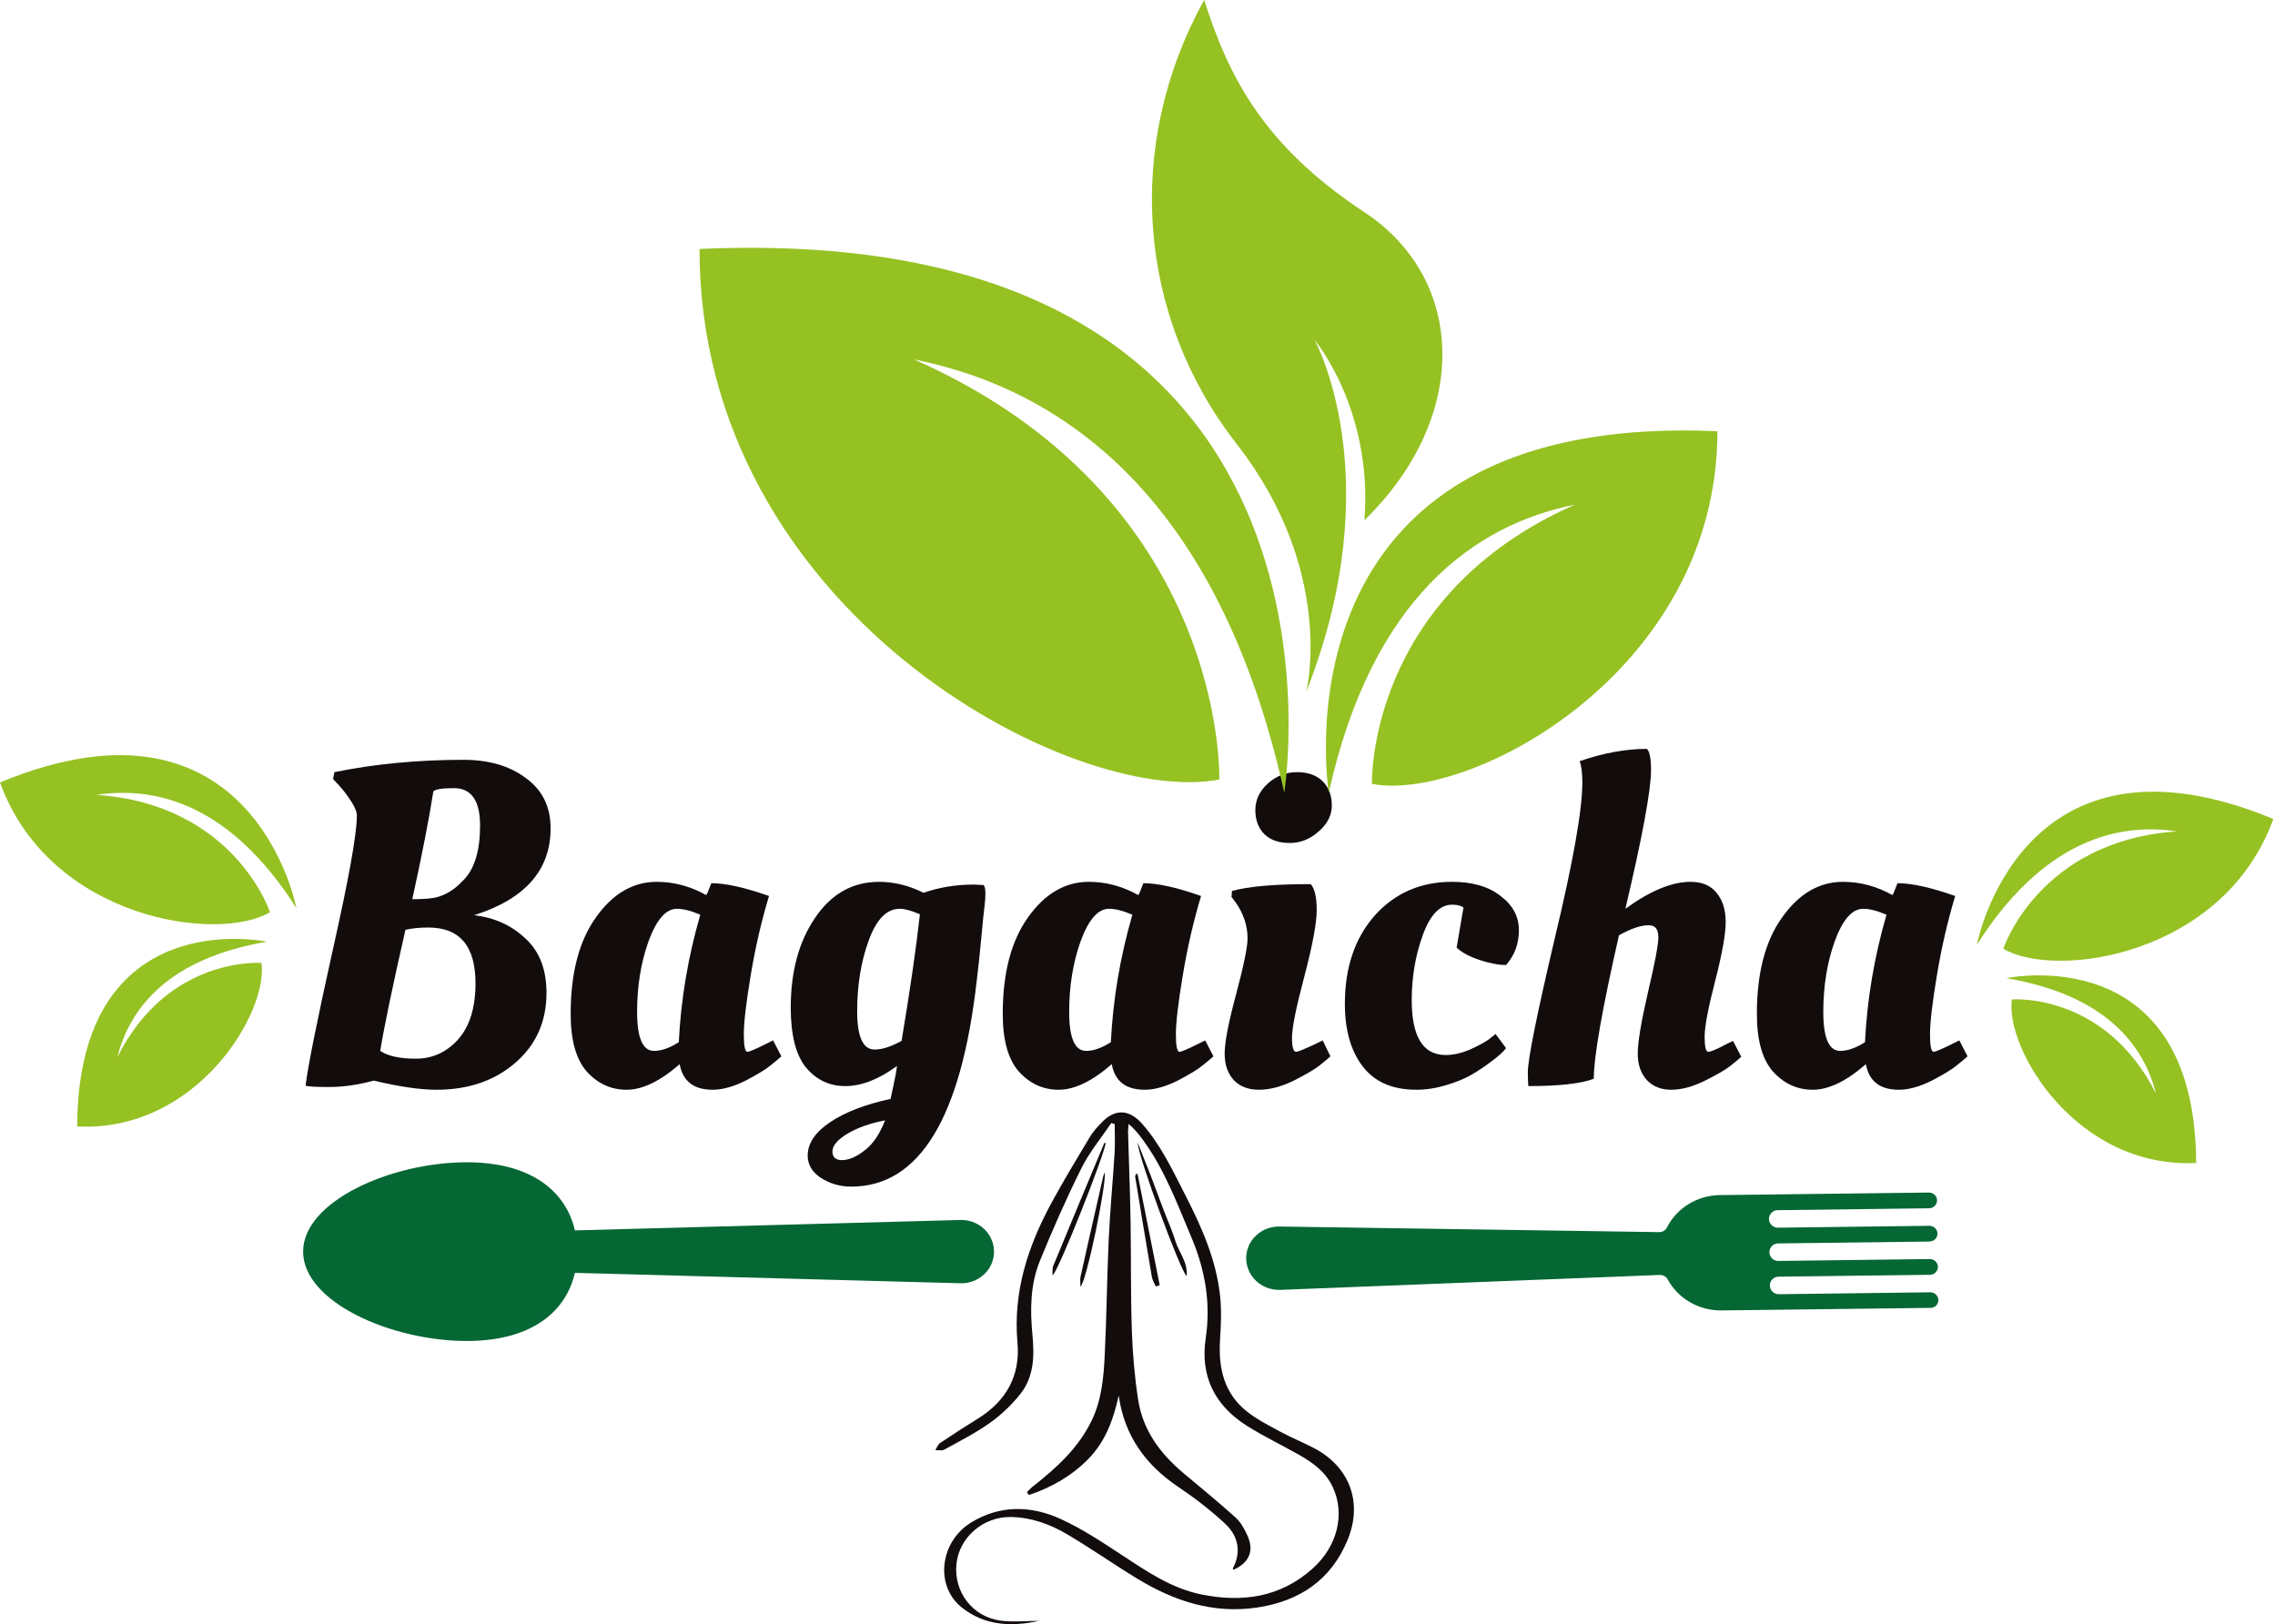
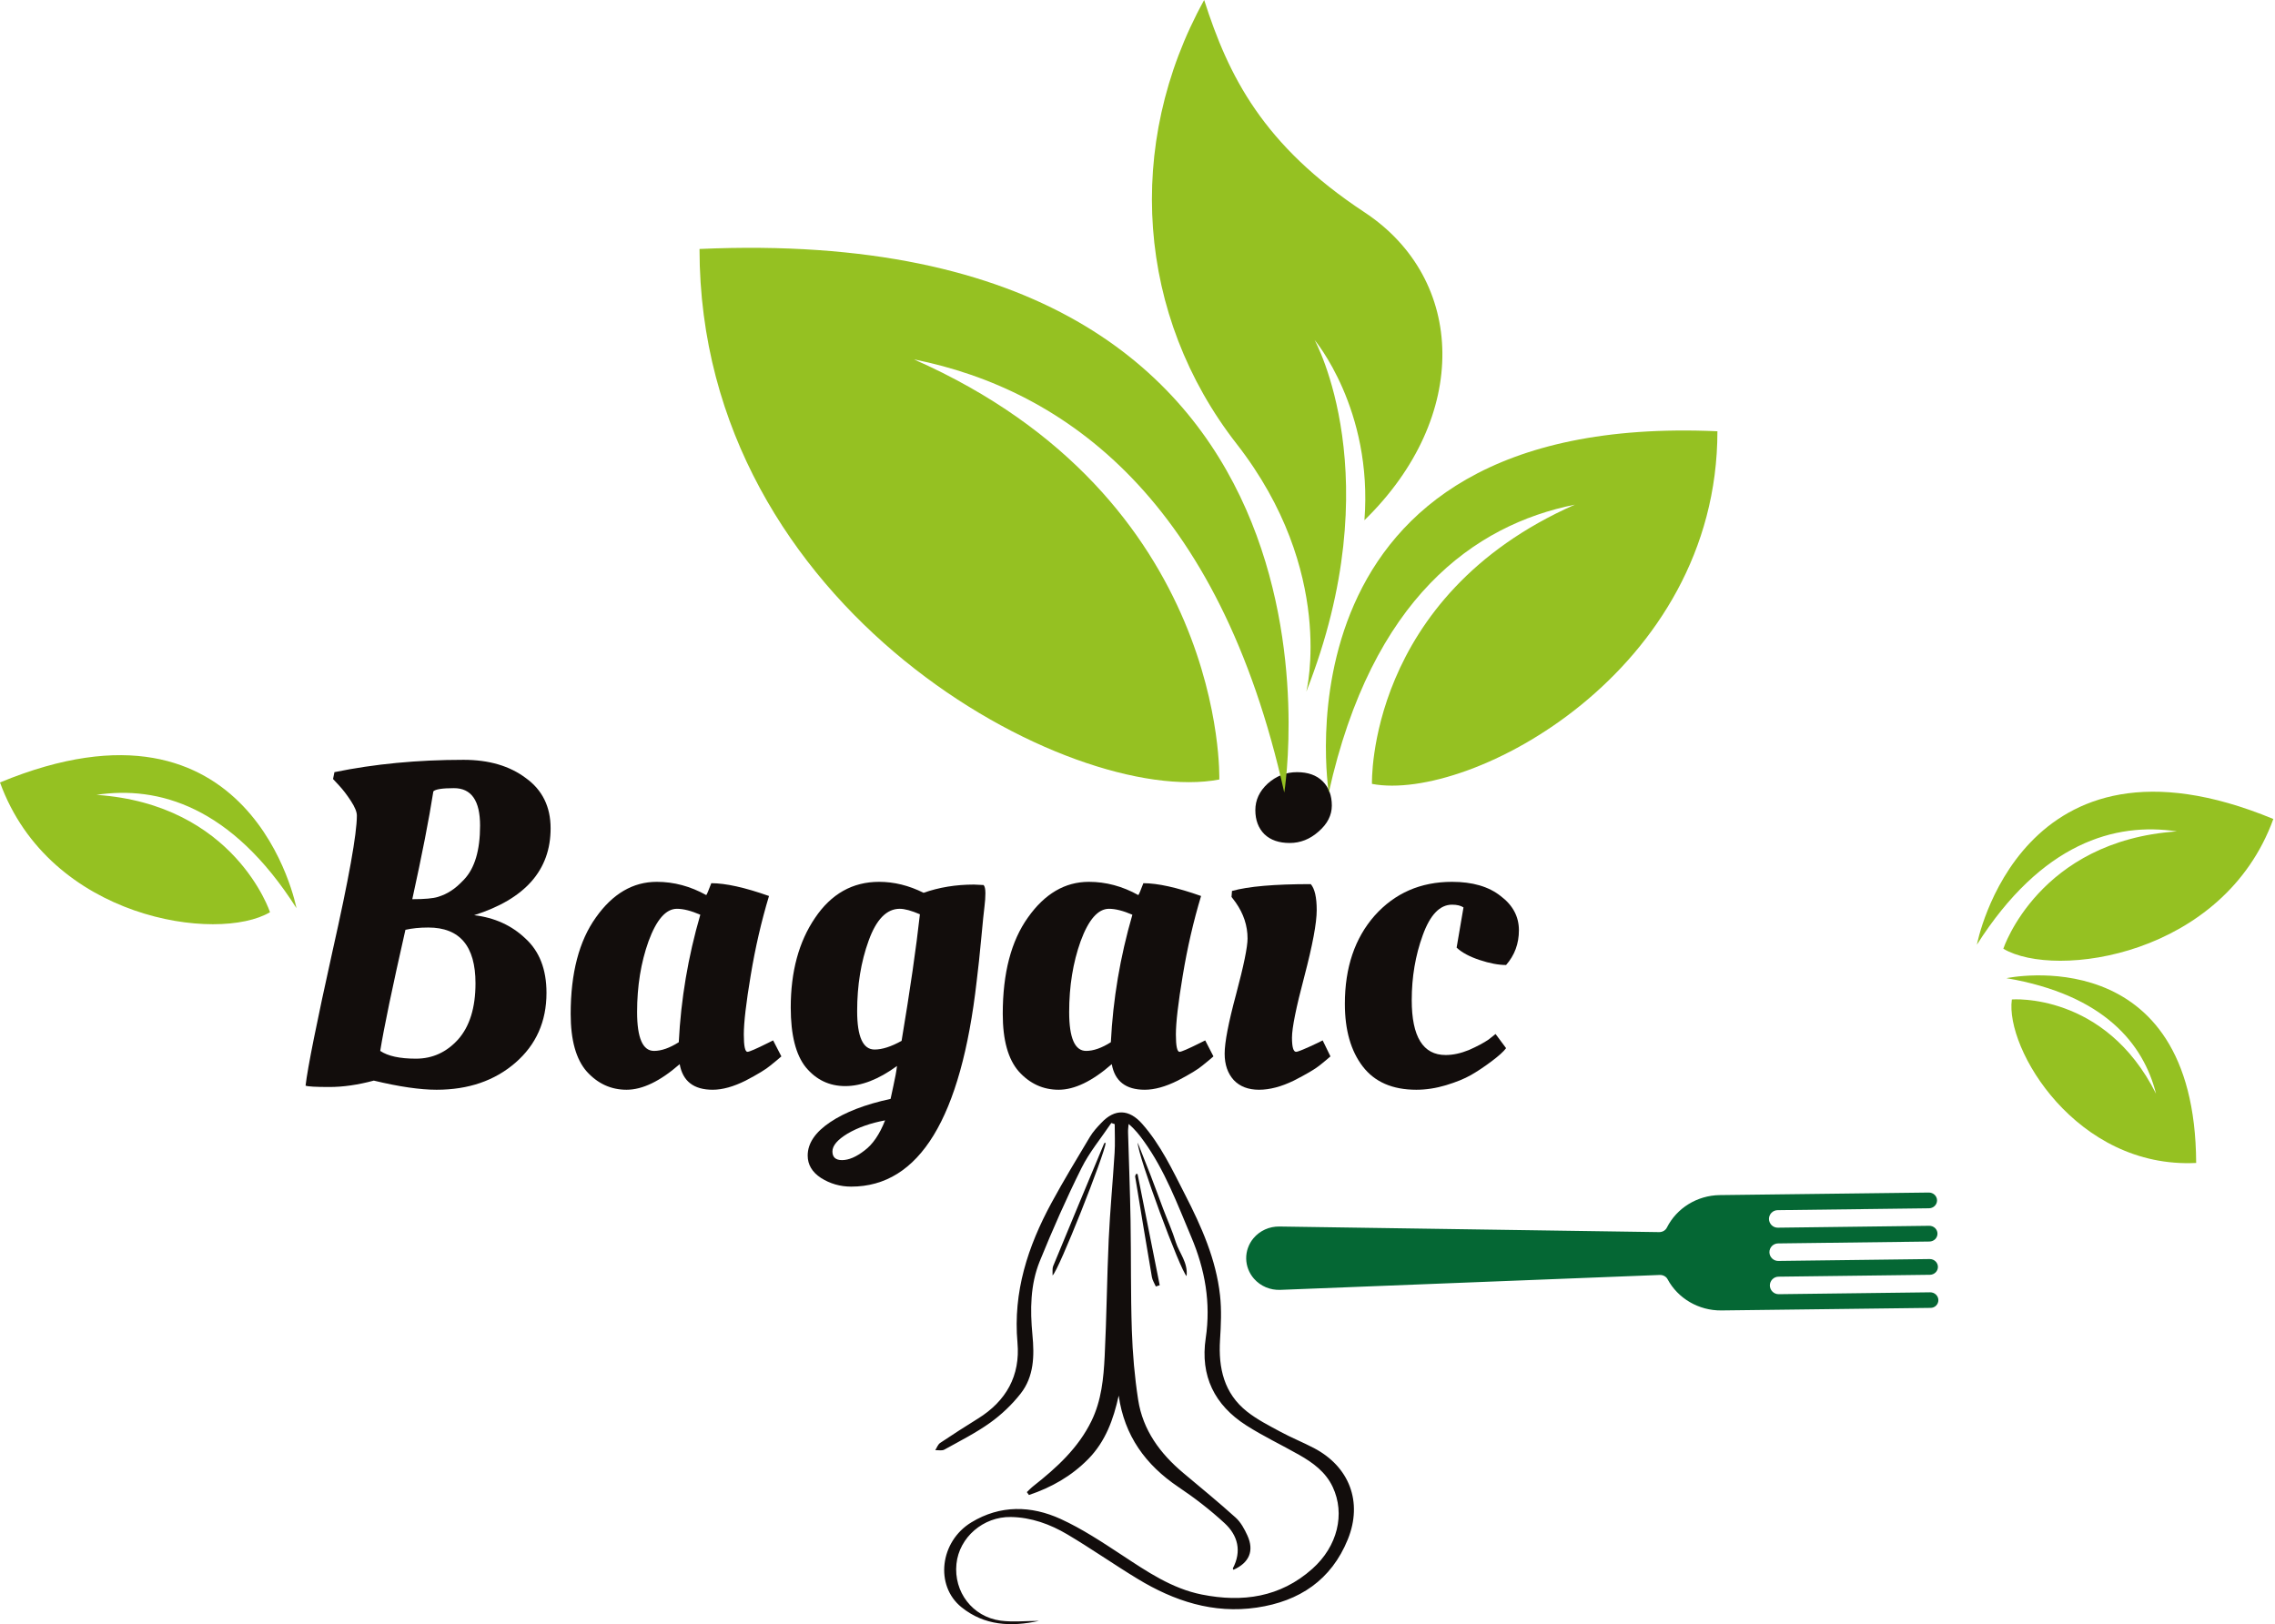
<svg xmlns="http://www.w3.org/2000/svg" width="1221" height="872" viewBox="0 0 1221 872" fill="none">
  <path d="M557.685 870.115C542.542 873.417 528.262 872.674 516.004 862.766C501.635 851.162 504.431 827.478 521.359 817.213C536.83 807.811 553.401 808.168 569.288 815.428C580.801 820.694 591.541 827.835 602.192 834.827C615.639 843.664 628.908 852.768 645.033 855.982C666.84 860.326 687.13 857.499 704.326 842.176C717.893 830.096 722.058 812.69 715.274 798.23C711.466 790.137 704.654 785.198 697.216 780.973C687.785 775.617 677.937 770.976 668.834 765.144C651.846 754.284 644.081 738.604 647.116 718.371C649.942 699.388 646.759 681.507 639.321 663.952C631.853 646.278 625.219 628.307 613.884 612.567C611.564 609.354 609.154 606.23 605.732 603.374C605.613 604.921 605.375 606.438 605.435 607.985C605.881 623.725 606.506 639.494 606.774 655.234C607.101 674.872 606.803 694.509 607.458 714.146C607.874 726.583 608.946 739.11 610.85 751.398C613.349 767.703 622.631 780.289 635.096 790.732C644.527 798.647 654.048 806.442 663.181 814.684C665.948 817.183 667.911 820.843 669.488 824.294C673.237 832.536 670.47 838.903 662.021 842.682C661.902 842.444 661.604 842.087 661.664 841.938C666.543 832.685 664.371 824.235 657.231 817.659C649.525 810.548 641.136 804.062 632.419 798.23C614.806 786.358 603.471 770.738 600.407 749.196C597.61 761.901 593.386 773.743 584.074 783.234C574.97 792.488 564.2 798.528 552.241 802.544C551.854 802.038 551.497 801.503 551.11 800.997C552.27 799.896 553.371 798.706 554.65 797.724C567.116 787.906 578.689 777.373 585.799 762.794C591.155 751.814 592.285 739.943 592.88 728.101C593.921 707.154 594.1 686.178 595.052 665.231C595.766 649.789 597.253 634.377 598.205 618.935C598.533 613.787 598.265 608.64 598.265 603.463C597.67 603.255 597.075 603.046 596.45 602.838C591.036 610.872 584.699 618.459 580.415 627.087C572.293 643.392 564.914 660.144 558.042 677.044C552.925 689.659 552.836 703.167 554.115 716.646C555.186 727.803 554.978 738.991 547.719 748.184C543.107 754.046 537.484 759.402 531.415 763.746C523.71 769.25 515.171 773.564 506.841 778.176C505.562 778.89 503.598 778.414 501.962 778.474C502.825 777.135 503.39 775.379 504.61 774.576C511.274 770.113 518.027 765.769 524.84 761.544C540.013 752.142 547.659 738.514 546.082 720.781C543.643 693.527 551.675 669.07 564.349 645.683C570.865 633.693 577.945 621.999 584.966 610.276C586.632 607.509 588.893 605.04 591.155 602.689C598.354 595.072 606.03 595.37 613.021 603.314C622.988 614.62 629.265 628.099 636.048 641.339C644.855 658.477 652.649 676.002 654.791 695.342C655.684 703.256 655.297 711.379 654.791 719.383C653.869 734.438 656.933 747.976 669.25 757.735C674.665 762.02 680.972 765.233 687.101 768.536C692.961 771.72 699.209 774.219 705.129 777.313C724.229 787.281 731.489 806.293 723.396 826.317C714.531 848.186 697.394 859.612 674.546 862.974C651.162 866.425 630.128 859.463 610.463 847.502C597.789 839.796 585.591 831.257 572.858 823.699C563.605 818.225 553.55 814.535 542.512 814.356C527.786 814.089 514.784 825.246 513.327 839.558C511.809 854.524 521.865 867.913 537.038 869.996C543.643 870.859 550.515 870.115 557.685 870.115Z" fill="#120D0C" />
  <path d="M593.446 613.49C592.91 619.47 568.158 682.28 564.915 684.66C565.004 682.607 564.706 681.001 565.212 679.721C574.286 657.674 583.479 635.686 592.642 613.698C592.732 613.609 592.97 613.609 593.446 613.49Z" fill="#120D0C" />
  <path d="M636.851 685.017C633.579 682.339 610.492 619.976 610.611 613.4C612.872 619.143 615.193 624.885 617.424 630.657C619.775 636.757 622.006 642.886 624.297 648.986C626.558 654.936 629.206 660.798 631.08 666.868C632.924 672.67 637.625 677.668 636.851 685.017Z" fill="#120D0C" />
-   <path d="M592.91 629.378C593.921 635.775 583.033 688.291 579.879 690.73C579.879 688.529 579.581 686.833 579.938 685.285C583.925 667.344 588.031 649.403 592.106 631.461C592.166 631.074 592.374 630.688 592.91 629.378Z" fill="#120D0C" />
  <path d="M610.522 630.182C614.479 650.087 618.466 670.022 622.423 689.927C621.738 690.165 621.024 690.373 620.34 690.611C619.626 688.945 618.525 687.309 618.228 685.553C615.134 667.582 612.188 649.581 609.243 631.61C609.183 631.163 609.57 630.658 609.719 630.182C609.957 630.182 610.254 630.182 610.522 630.182Z" fill="#120D0C" />
  <path d="M1076.89 525.098C1076.89 525.098 1178.13 503.496 1178.69 624.296C1114.37 627.48 1076.05 562.974 1079.77 536.523C1079.77 536.523 1129.75 532.506 1157.15 587.134C1150.43 560.445 1129.46 534.083 1076.89 525.098Z" fill="#95C122" />
  <path d="M1061 507.127C1061 507.127 1084.38 383.441 1220.11 439.645C1193.42 513.256 1103.07 525.871 1075.19 509.299C1075.19 509.299 1094.2 451.368 1168.34 446.31C1135.23 441.282 1095.81 452.41 1061 507.127Z" fill="#95C122" />
-   <path d="M143.22 505.514C143.22 505.514 41.978 483.913 41.413 604.712C105.734 607.896 144.023 543.39 140.334 516.939C140.334 516.939 90.353 512.922 62.953 567.55C69.676 540.861 90.68 514.499 143.22 505.514Z" fill="#95C122" />
  <path d="M159.107 487.513C159.107 487.513 135.723 363.827 0 420.032C26.686 493.642 117.039 506.258 144.916 489.685C144.916 489.685 125.905 431.755 51.766 426.696C84.879 421.668 124.328 432.796 159.107 487.513Z" fill="#95C122" />
  <path d="M1040.33 697.901C1040.3 695.58 1038.31 693.705 1035.9 693.735L954.649 694.747C952.061 694.776 949.948 692.694 949.889 690.105C949.859 687.517 951.942 685.374 954.53 685.345L1035.78 684.333C1038.19 684.303 1040.12 682.399 1040.09 680.048C1040.06 677.728 1038.07 675.853 1035.66 675.883L954.411 676.894C951.822 676.924 949.71 674.842 949.651 672.253C949.621 669.664 951.703 667.522 954.292 667.492L1035.54 666.481C1037.95 666.451 1039.88 664.547 1039.85 662.196C1039.83 659.875 1037.83 658.001 1035.42 658.031L954.173 659.042C951.585 659.072 949.472 656.989 949.413 654.401C949.383 651.812 951.466 649.67 954.054 649.64L1035.3 648.629C1037.71 648.599 1039.65 646.695 1039.62 644.344C1039.59 642.023 1037.59 640.149 1035.18 640.179L923.024 641.547C910.767 641.696 899.818 648.629 894.612 659.013C893.838 660.56 892.172 661.452 890.447 661.423L686.684 658.418C681.24 658.328 676.153 660.649 672.731 664.725C670.173 667.79 668.774 671.688 668.834 675.645C668.893 679.602 670.381 683.44 673.029 686.445C676.569 690.462 681.716 692.634 687.16 692.426L890.774 684.422C892.5 684.363 894.195 685.196 894.999 686.713C900.473 696.948 911.629 703.613 923.887 703.465L1036.05 702.096C1038.43 702.155 1040.36 700.221 1040.33 697.901Z" fill="#056734" />
-   <path d="M162.685 671.896C162.685 698.912 209.87 719.859 250.479 719.859C267.824 719.859 281.807 716.021 292.101 708.463C300.58 702.245 306.202 693.586 308.553 683.292L515.409 688.885C520.854 689.034 525.971 686.802 529.452 682.756C532.07 679.721 533.498 675.853 533.498 671.896C533.498 667.939 532.07 664.1 529.452 661.036C525.971 656.989 520.854 654.758 515.409 654.907L308.553 660.5C306.202 650.206 300.55 641.577 292.101 635.329C281.807 627.771 267.794 623.933 250.479 623.933C209.899 623.933 162.685 644.88 162.685 671.896Z" fill="#056734" />
  <path d="M234.305 584.996C225.455 584.996 214.229 583.36 200.627 580.09C192.105 582.379 184.157 583.524 176.783 583.524C169.408 583.524 165.147 583.279 164 582.788C165.147 572.976 169.982 548.855 178.503 510.424C187.189 471.83 191.532 447.626 191.532 437.814C191.532 435.852 190.467 433.235 188.336 429.965C186.206 426.694 184.075 423.914 181.945 421.624L178.749 418.19L179.487 414.51C200.955 410.095 224.062 407.887 248.808 407.887C262.41 407.887 273.554 411.158 282.24 417.699C291.089 424.077 295.514 433.072 295.514 444.683C295.514 467.087 281.83 482.623 254.462 491.29C265.442 492.598 274.619 496.769 281.994 503.801C289.532 510.669 293.302 520.399 293.302 532.992C293.302 548.364 287.73 560.874 276.586 570.523C265.442 580.172 251.348 584.996 234.305 584.996ZM229.88 497.913C225.291 497.913 221.194 498.322 217.589 499.14C210.542 530.212 206.035 551.88 204.069 564.145C208.166 566.925 214.557 568.315 223.243 568.315C232.092 568.315 239.631 564.881 245.858 558.013C252.086 550.981 255.199 540.923 255.199 527.84C255.199 507.889 246.76 497.913 229.88 497.913ZM243.646 423.096C237.418 423.096 233.731 423.668 232.584 424.813C230.29 439.531 226.52 458.828 221.276 482.705C227.831 482.705 232.42 482.296 235.042 481.478C237.664 480.66 239.959 479.597 241.925 478.289C244.056 476.981 246.432 474.937 249.054 472.157C254.79 466.106 257.658 456.457 257.658 443.211C257.658 429.801 252.987 423.096 243.646 423.096Z" fill="#120D0C" />
  <path d="M379.049 480.497C379.377 480.17 380.278 478.044 381.753 474.119C389.455 474.119 399.78 476.408 412.726 480.987C408.629 494.561 405.352 508.788 402.893 523.67C400.435 538.388 399.206 548.936 399.206 555.314C399.206 561.529 399.862 564.636 401.173 564.636C402.156 564.636 405.761 563.082 411.989 559.975L414.939 558.503L419.363 567.089C417.888 568.397 415.922 570.032 413.464 571.995C411.169 573.957 406.745 576.656 400.189 580.09C393.634 583.36 387.734 584.996 382.49 584.996C372.33 584.996 366.43 580.417 364.791 571.259C354.303 580.417 344.798 584.996 336.276 584.996C327.918 584.996 320.789 581.725 314.89 575.184C309.154 568.642 306.286 558.34 306.286 544.276C306.286 522.362 310.793 505.109 319.806 492.517C328.819 479.761 339.718 473.383 352.5 473.383C361.677 473.383 370.527 475.754 379.049 480.497ZM351.025 564.145C354.958 564.145 359.383 562.592 364.3 559.484C365.447 536.426 369.298 513.613 375.853 491.045C370.937 488.919 366.758 487.856 363.316 487.856C357.417 487.856 352.336 493.661 348.075 505.272C343.978 516.72 341.93 529.394 341.93 543.294C341.93 557.195 344.962 564.145 351.025 564.145Z" fill="#120D0C" />
  <path d="M454.877 608.545C449.469 611.816 446.765 615.005 446.765 618.112C446.765 621.219 448.485 622.772 451.927 622.772C455.532 622.772 459.547 621.055 463.972 617.621C468.397 614.35 472.084 608.954 475.034 601.431C467.168 602.903 460.449 605.274 454.877 608.545ZM527.885 475.1C528.541 475.754 528.869 477.226 528.869 479.516C528.869 481.642 528.705 484.013 528.377 486.629C528.049 489.082 527.476 494.724 526.656 503.555C525.837 512.386 525.018 520.072 524.198 526.614C515.84 600.205 493.389 637 456.843 637C450.944 637 445.536 635.446 440.619 632.339C435.867 629.232 433.49 625.225 433.49 620.319C433.49 613.778 437.505 607.809 445.536 602.412C453.566 597.016 464.382 592.846 477.984 589.902C477.984 589.738 478.475 587.449 479.459 583.033C480.442 578.618 481.098 575.02 481.425 572.24C471.593 579.436 462.333 583.033 453.648 583.033C445.126 583.033 438.079 579.681 432.507 572.976C427.099 566.271 424.395 555.56 424.395 540.841C424.395 521.544 428.738 505.518 437.423 492.762C446.109 479.843 457.581 473.383 471.838 473.383C479.868 473.383 487.817 475.346 495.683 479.27C504.041 476.327 513.054 474.855 522.723 474.855L527.885 475.1ZM482.9 487.856C475.853 487.856 470.281 493.58 466.184 505.027C462.087 516.311 460.039 528.903 460.039 542.804C460.039 556.541 463.153 563.409 469.38 563.409C473.477 563.409 478.312 561.856 483.884 558.748C488.472 531.275 491.75 508.625 493.716 490.8C489.128 488.837 485.522 487.856 482.9 487.856Z" fill="#120D0C" />
  <path d="M610.946 480.497C611.274 480.17 612.175 478.044 613.65 474.119C621.352 474.119 631.677 476.408 644.623 480.987C640.526 494.561 637.249 508.788 634.79 523.67C632.332 538.388 631.103 548.936 631.103 555.314C631.103 561.529 631.759 564.636 633.07 564.636C634.053 564.636 637.658 563.082 643.886 559.975L646.836 558.503L651.26 567.089C649.786 568.397 647.819 570.032 645.361 571.995C643.066 573.957 638.642 576.656 632.086 580.09C625.531 583.36 619.632 584.996 614.387 584.996C604.227 584.996 598.327 580.417 596.688 571.259C586.2 580.417 576.695 584.996 568.173 584.996C559.815 584.996 552.686 581.725 546.787 575.184C541.051 568.642 538.183 558.34 538.183 544.276C538.183 522.362 542.69 505.109 551.703 492.517C560.717 479.761 571.615 473.383 584.397 473.383C593.575 473.383 602.424 475.754 610.946 480.497ZM582.922 564.145C586.855 564.145 591.28 562.592 596.197 559.484C597.344 536.426 601.195 513.613 607.75 491.045C602.834 488.919 598.655 487.856 595.213 487.856C589.314 487.856 584.233 493.661 579.972 505.272C575.875 516.72 573.827 529.394 573.827 543.294C573.827 557.195 576.859 564.145 582.922 564.145Z" fill="#120D0C" />
  <path d="M706.685 488.592C706.685 495.46 704.473 507.317 700.048 524.161C695.623 540.841 693.411 551.798 693.411 557.031C693.411 562.101 694.148 564.636 695.623 564.636C696.607 564.636 700.376 563.082 706.931 559.975L709.881 558.503L714.06 567.089C712.585 568.397 710.618 570.032 708.16 571.995C705.702 573.957 701.113 576.656 694.394 580.09C687.675 583.36 681.448 584.996 675.712 584.996C669.976 584.996 665.469 583.279 662.192 579.844C658.914 576.247 657.275 571.504 657.275 565.617C657.275 559.566 659.324 548.936 663.421 533.728C667.518 518.355 669.566 508.38 669.566 503.801C669.566 496.932 667.436 490.473 663.175 484.422L660.963 481.478L661.208 478.289C669.894 475.836 683.988 474.61 703.49 474.61C705.62 477.063 706.685 481.723 706.685 488.592ZM678.662 447.872C675.384 444.601 673.745 440.267 673.745 434.871C673.745 429.474 675.958 424.731 680.382 420.643C684.971 416.555 690.215 414.51 696.115 414.51C702.015 414.51 706.603 416.146 709.881 419.416C713.159 422.687 714.797 427.021 714.797 432.418C714.797 437.651 712.421 442.311 707.669 446.4C703.08 450.488 697.918 452.532 692.182 452.532C686.446 452.532 681.939 450.979 678.662 447.872Z" fill="#120D0C" />
  <path d="M779.316 485.648C772.76 485.648 767.516 491.127 763.583 502.084C759.65 512.877 757.683 524.488 757.683 536.916C757.683 556.541 763.747 566.353 775.874 566.353C779.807 566.353 783.986 565.453 788.411 563.654C792.836 561.692 796.359 559.811 798.981 558.013L802.669 555.069L808.322 562.673C807.011 564.472 804.389 566.843 800.456 569.787C796.523 572.731 792.836 575.184 789.394 577.146C785.953 579.109 781.528 580.907 776.12 582.543C770.712 584.178 765.386 584.996 760.142 584.996C747.359 584.996 737.772 580.826 731.381 572.485C724.989 564.145 721.794 552.943 721.794 538.879C721.794 519.418 727.12 503.637 737.772 491.535C748.588 479.434 762.436 473.383 779.316 473.383C790.296 473.383 798.981 475.918 805.373 480.987C811.928 485.894 815.205 492.026 815.205 499.385C815.205 506.581 812.911 512.795 808.322 518.028C804.225 518.028 799.473 517.129 794.065 515.33C788.657 513.531 784.56 511.323 781.774 508.707L785.461 487.12C783.986 486.139 781.938 485.648 779.316 485.648Z" fill="#120D0C" />
-   <path d="M849.242 420.152C849.242 414.756 848.75 410.913 847.767 408.623C860.55 404.208 872.595 402 883.903 402C885.378 403.472 886.115 407.233 886.115 413.284C886.115 424.077 881.526 448.935 872.349 487.856C885.623 478.207 897.259 473.383 907.256 473.383C913.483 473.383 918.154 475.346 921.267 479.27C924.545 483.195 926.184 488.428 926.184 494.97C926.184 501.348 924.299 511.896 920.53 526.614C916.761 541.168 914.876 551.144 914.876 556.541C914.876 561.937 915.532 564.636 916.843 564.636C918.154 564.636 921.595 563.164 927.167 560.22L930.117 558.748L934.542 567.334C933.067 568.642 931.1 570.278 928.642 572.24C926.184 574.203 921.677 576.819 915.122 580.09C908.567 583.36 902.503 584.996 896.931 584.996C891.523 584.996 887.18 583.279 883.903 579.844C880.625 576.247 878.986 571.504 878.986 565.617C878.986 559.566 880.789 548.691 884.394 532.992C888.164 517.129 890.048 507.153 890.048 503.065C890.048 498.813 888.327 496.687 884.886 496.687C880.625 496.687 875.299 498.486 868.908 502.084C859.894 541.659 855.387 567.334 855.387 579.109C848.504 581.725 836.787 583.033 820.235 583.033C820.071 580.253 819.989 577.8 819.989 575.674C819.989 568.642 824.824 544.603 834.493 503.555C844.326 462.508 849.242 434.707 849.242 420.152Z" fill="#120D0C" />
-   <path d="M1015.69 480.497C1016.01 480.17 1016.91 478.044 1018.39 474.119C1026.09 474.119 1036.42 476.408 1049.36 480.987C1045.27 494.561 1041.99 508.788 1039.53 523.67C1037.07 538.388 1035.84 548.936 1035.84 555.314C1035.84 561.529 1036.5 564.636 1037.81 564.636C1038.79 564.636 1042.4 563.082 1048.63 559.975L1051.58 558.503L1056 567.089C1054.53 568.397 1052.56 570.032 1050.1 571.995C1047.81 573.957 1043.38 576.656 1036.83 580.09C1030.27 583.36 1024.37 584.996 1019.13 584.996C1008.97 584.996 1003.07 580.417 1001.43 571.259C990.94 580.417 981.435 584.996 972.913 584.996C964.555 584.996 957.426 581.725 951.526 575.184C945.791 568.642 942.923 558.34 942.923 544.276C942.923 522.362 947.429 505.109 956.443 492.517C965.456 479.761 976.354 473.383 989.137 473.383C998.314 473.383 1007.16 475.754 1015.69 480.497ZM987.662 564.145C991.595 564.145 996.02 562.592 1000.94 559.484C1002.08 536.426 1005.93 513.613 1012.49 491.045C1007.57 488.919 1003.39 487.856 999.953 487.856C994.053 487.856 988.973 493.661 984.712 505.272C980.615 516.72 978.567 529.394 978.567 543.294C978.567 557.195 981.598 564.145 987.662 564.145Z" fill="#120D0C" />
  <path d="M689.272 425.447C689.272 425.447 739.254 117.378 375.432 133.653C375.432 327.795 575.357 433.57 654.405 418.455C654.405 418.455 659.046 267.336 490.508 192.922C571.876 209.227 654.405 268.497 689.272 425.447Z" fill="#95C122" />
  <path d="M713.162 425.447C713.162 425.447 679.931 220.712 921.745 231.513C921.745 360.525 788.878 430.832 736.338 420.805C736.338 420.805 733.244 320.357 845.255 270.907C791.198 281.737 736.338 321.131 713.162 425.447Z" fill="#95C122" />
  <path d="M701.113 371.266C701.113 371.266 717.179 306.879 663.717 238.297C610.255 169.715 603.263 77.865 646.283 0C659.284 40.673 677.67 77.895 732.292 113.927C786.914 149.958 789.235 223.747 732.292 279.267C736.933 219.701 705.546 182.509 705.546 182.509C705.546 182.509 746.424 256.179 701.113 371.266Z" fill="#95C122" />
</svg>